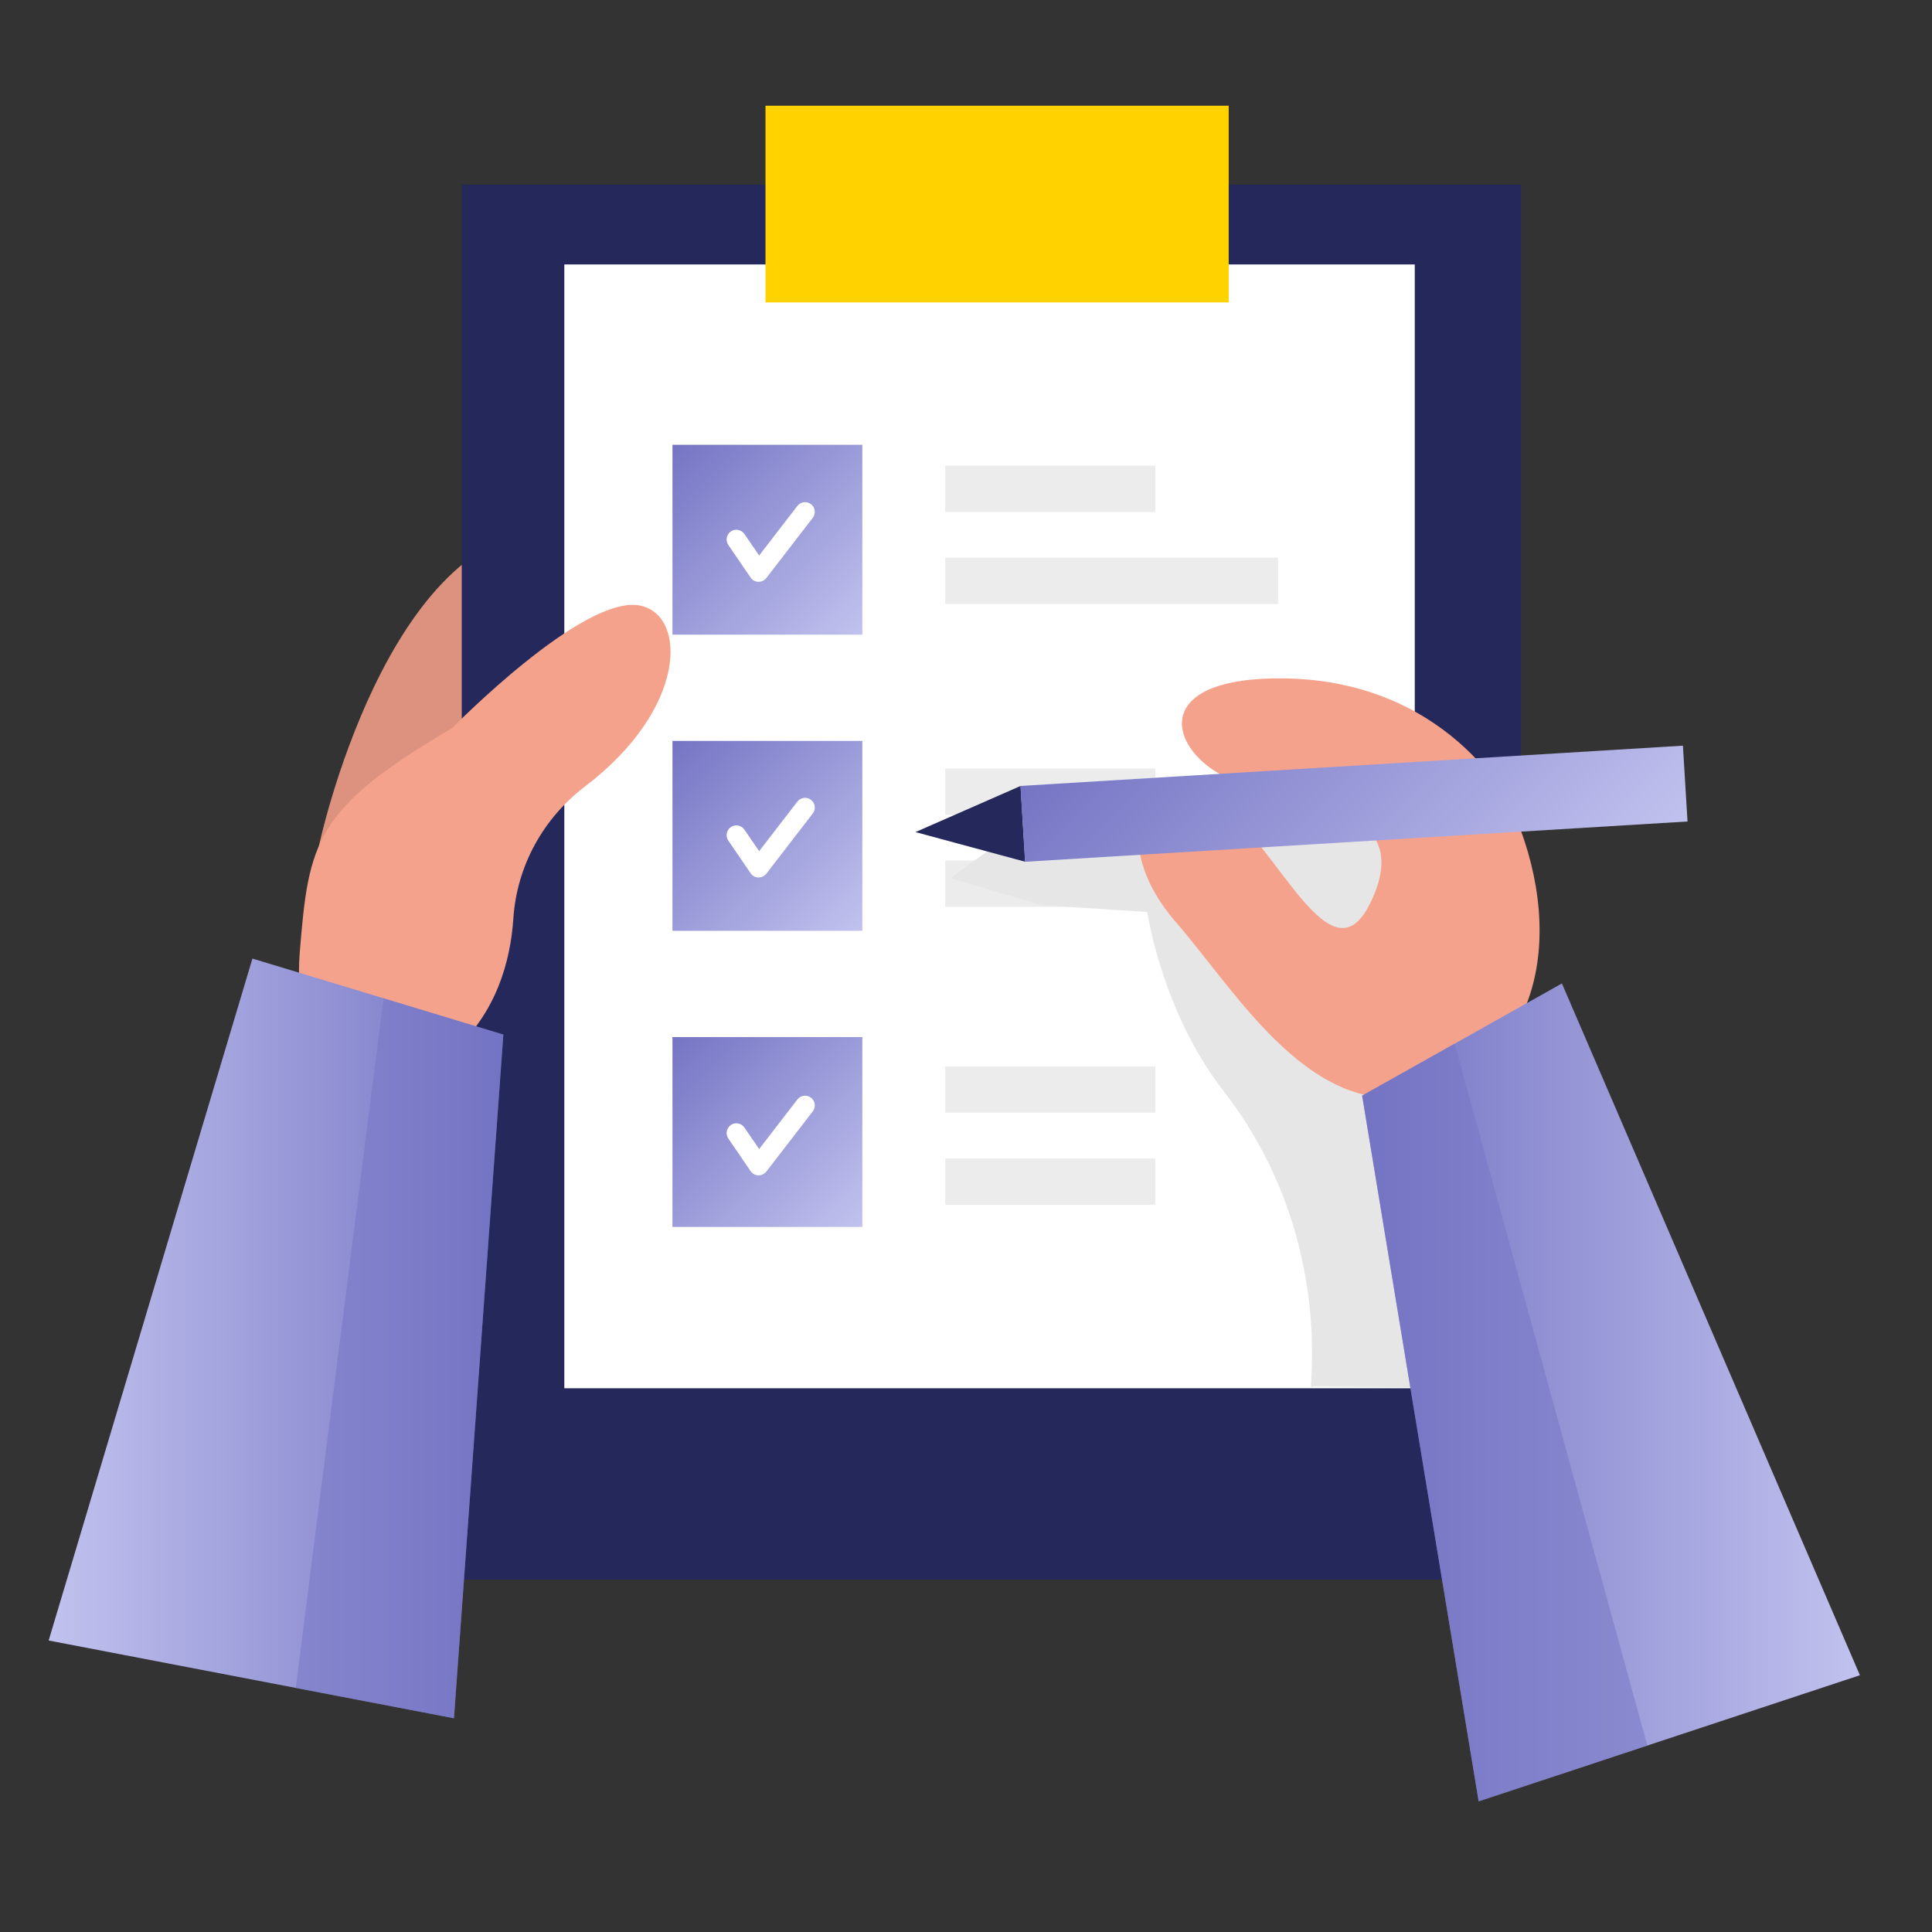
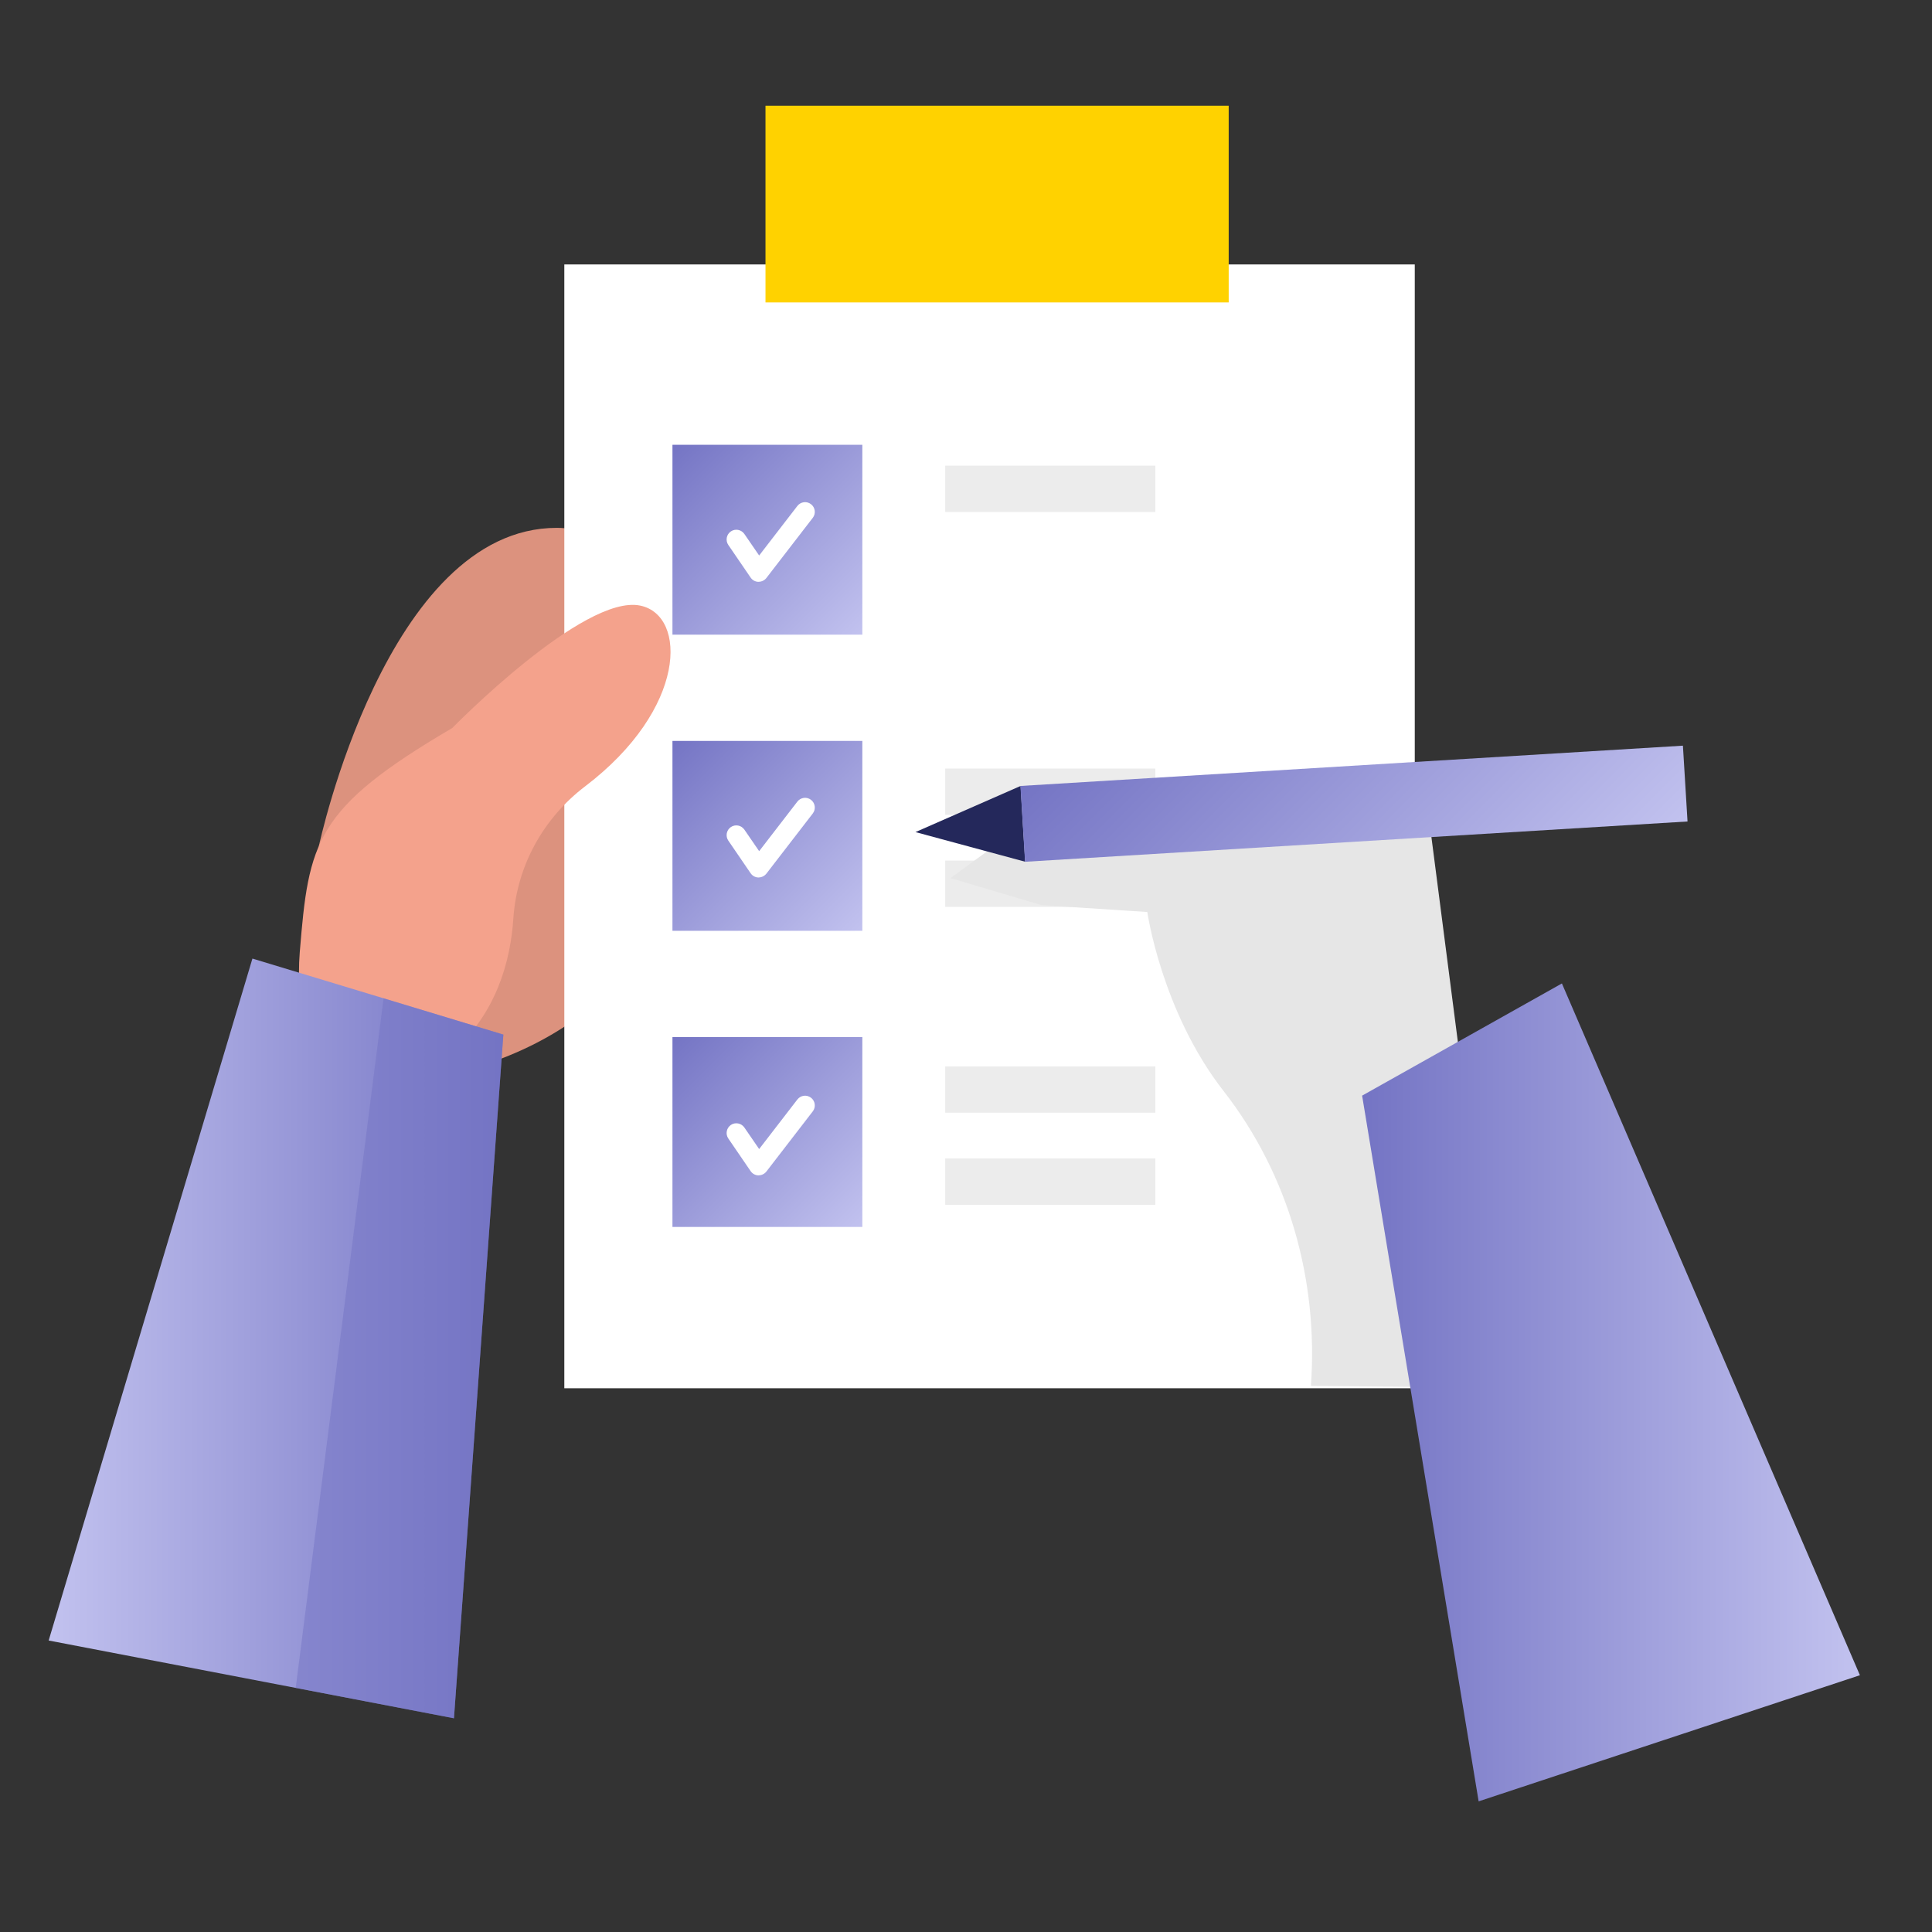
<svg xmlns="http://www.w3.org/2000/svg" xmlns:xlink="http://www.w3.org/1999/xlink" id="_レイヤー_2" viewBox="0 0 320 320">
  <rect x="0" y="0" width="320" height="320" fill="#333333" stroke="none" />
  <defs>
    <style>.cls-1{fill:url(#_名称未設定グラデーション_9-2);}.cls-1,.cls-2,.cls-3,.cls-4,.cls-5,.cls-6,.cls-7,.cls-8,.cls-9,.cls-10,.cls-11,.cls-12,.cls-13,.cls-14,.cls-15{stroke-width:0px;}.cls-2{fill:#ffd200;}.cls-3{fill:none;}.cls-4{fill:#e6e6e6;}.cls-5{fill:url(#_名称未設定グラデーション_9-6);}.cls-6{fill:#f4a28c;}.cls-7{fill:url(#_名称未設定グラデーション_9-4);}.cls-8{fill:#fff;}.cls-9{fill:url(#_名称未設定グラデーション_9-5);}.cls-10{fill:#ececec;}.cls-11{fill:#7474c4;opacity:.5;}.cls-12{fill:url(#_名称未設定グラデーション_9-3);}.cls-13{fill:#dc927e;}.cls-14{fill:url(#_名称未設定グラデーション_9);}.cls-15{fill:#24285b;}</style>
    <linearGradient id="_名称未設定グラデーション_9" x1="142.83" y1="105.12" x2="111.38" y2="73.67" gradientUnits="userSpaceOnUse">
      <stop offset="0" stop-color="#c2c2ef" />
      <stop offset="1" stop-color="#7474c4" />
    </linearGradient>
    <linearGradient id="_名称未設定グラデーション_9-2" x1="142.83" y1="154.17" x2="111.38" y2="122.72" xlink:href="#_名称未設定グラデーション_9" />
    <linearGradient id="_名称未設定グラデーション_9-3" x1="142.83" y1="203.22" x2="111.38" y2="171.77" xlink:href="#_名称未設定グラデーション_9" />
    <linearGradient id="_名称未設定グラデーション_9-4" x1="8.06" y1="221.68" x2="83.37" y2="221.68" xlink:href="#_名称未設定グラデーション_9" />
    <linearGradient id="_名称未設定グラデーション_9-5" x1="253.36" y1="162.21" x2="195.17" y2="104.02" gradientTransform="translate(8.49 -13.37) rotate(3.48)" xlink:href="#_名称未設定グラデーション_9" />
    <linearGradient id="_名称未設定グラデーション_9-6" x1="308.06" y1="230.62" x2="225.61" y2="230.62" xlink:href="#_名称未設定グラデーション_9" />
  </defs>
  <g id="_レイヤー_2-2">
    <rect class="cls-3" width="320" height="320" />
    <g id="task_checklist-1-7">
      <path class="cls-13" d="M52.81,140.16s11.2-52.73,39.4-52.73,43.2,82.88-25.39,91.9l-14.01-39.18h0Z" />
-       <rect class="cls-15" x="76.48" y="30.59" width="175.45" height="231.04" />
      <rect class="cls-8" x="93.47" y="43.8" width="140.86" height="186.14" />
      <rect class="cls-2" x="126.79" y="17.51" width="76.72" height="32.58" />
      <rect class="cls-10" x="156.56" y="127.29" width="34.8" height="7.67" />
      <rect class="cls-10" x="156.56" y="142.54" width="55.13" height="7.67" />
      <rect class="cls-10" x="156.56" y="176.63" width="34.8" height="7.67" />
      <rect class="cls-10" x="156.56" y="191.88" width="34.8" height="7.67" />
      <rect class="cls-14" x="111.38" y="73.67" width="31.45" height="31.45" />
      <rect class="cls-1" x="111.38" y="122.72" width="31.45" height="31.45" />
      <rect class="cls-12" x="111.38" y="171.77" width="31.45" height="31.45" />
      <path class="cls-8" d="M125.67,96.37h-.05c-.52-.01-.99-.27-1.29-.7l-3.7-5.41c-.5-.74-.31-1.73.42-2.24.74-.5,1.73-.31,2.24.42l2.45,3.57,6.33-8.21c.54-.7,1.55-.84,2.26-.29.7.54.84,1.55.29,2.26l-7.68,9.96c-.31.39-.78.63-1.28.63h0Z" />
      <path class="cls-8" d="M125.67,145.34h-.05c-.52-.01-.99-.27-1.29-.7l-3.7-5.41c-.5-.74-.31-1.73.42-2.24.74-.5,1.73-.31,2.24.42l2.45,3.57,6.33-8.21c.54-.7,1.55-.84,2.26-.29.7.54.84,1.55.29,2.26l-7.68,9.96c-.31.39-.78.63-1.28.63h0Z" />
-       <path class="cls-4" d="M164.88,140l-7.46,5.44,15.06,4.47,17.55,1.15s2.37,16.49,12.62,29.63c10.8,13.84,15.74,31.35,14.48,48.86h0c-.01.21.27.28.36.09l31.74.31-12.61-97.62-71.74,7.68h0Z" />
+       <path class="cls-4" d="M164.88,140l-7.46,5.44,15.06,4.47,17.55,1.15s2.37,16.49,12.62,29.63c10.8,13.84,15.74,31.35,14.48,48.86h0l31.74.31-12.61-97.62-71.74,7.68h0Z" />
      <path class="cls-8" d="M125.67,194.68h-.05c-.52-.01-.99-.27-1.29-.7l-3.7-5.41c-.5-.74-.31-1.73.42-2.24.74-.5,1.73-.31,2.24.42l2.45,3.57,6.33-8.21c.54-.7,1.55-.84,2.26-.29.7.54.84,1.55.29,2.26l-7.68,9.96c-.31.39-.78.63-1.28.63h0Z" />
      <path class="cls-6" d="M74.9,120.59s21.77-22.26,31.16-20.28c7.76,1.63,7.76,17.07-9.14,29.93-6.93,5.27-11.31,13.17-11.89,21.87-.48,7.19-2.85,15.73-10.15,22.19-15.33,13.58-26.71,1.75-25.23-16.58,1.49-18.33,2.48-23.77,25.23-37.12h0Z" />
      <polygon class="cls-7" points="83.37 171.36 75.19 284.6 8.06 271.72 41.81 158.77 83.37 171.36" />
      <rect class="cls-10" x="156.56" y="77.13" width="34.8" height="7.67" />
-       <rect class="cls-10" x="156.56" y="92.38" width="55.13" height="7.67" />
      <polygon class="cls-11" points="48.98 279.57 63.53 165.35 83.37 171.36 75.19 284.6 48.98 279.57" />
    </g>
    <g id="pen_checklist-1-7">
      <polygon class="cls-15" points="169.04 130.18 151.63 137.82 169.8 142.73 169.04 130.18" />
-       <path class="cls-6" d="M250.21,133.44s-10.44-21.37-38.84-21.08c-22.26.22-17.1,13.29-6.71,17.05,10.39,3.76,30.39,3.81,22.25,20.27-7.18,14.51-16.95-14.54-27.92-18.06-10.96-3.51-14.67,9.08-4.29,21.04,10.38,11.95,22.93,33.81,41.83,28.38,18.9-5.43,22.98-27.13,13.69-47.6h0Z" />
      <rect class="cls-9" x="169.3" y="126.83" width="109.93" height="12.58" transform="translate(-7.67 13.86) rotate(-3.48)" />
      <polygon class="cls-5" points="225.61 181.47 244.91 298.36 308.06 277.47 258.7 162.89 225.61 181.47" />
-       <polygon class="cls-11" points="225.61 181.47 240.93 172.87 272.85 289.12 244.91 298.36 225.61 181.47" />
    </g>
  </g>
</svg>